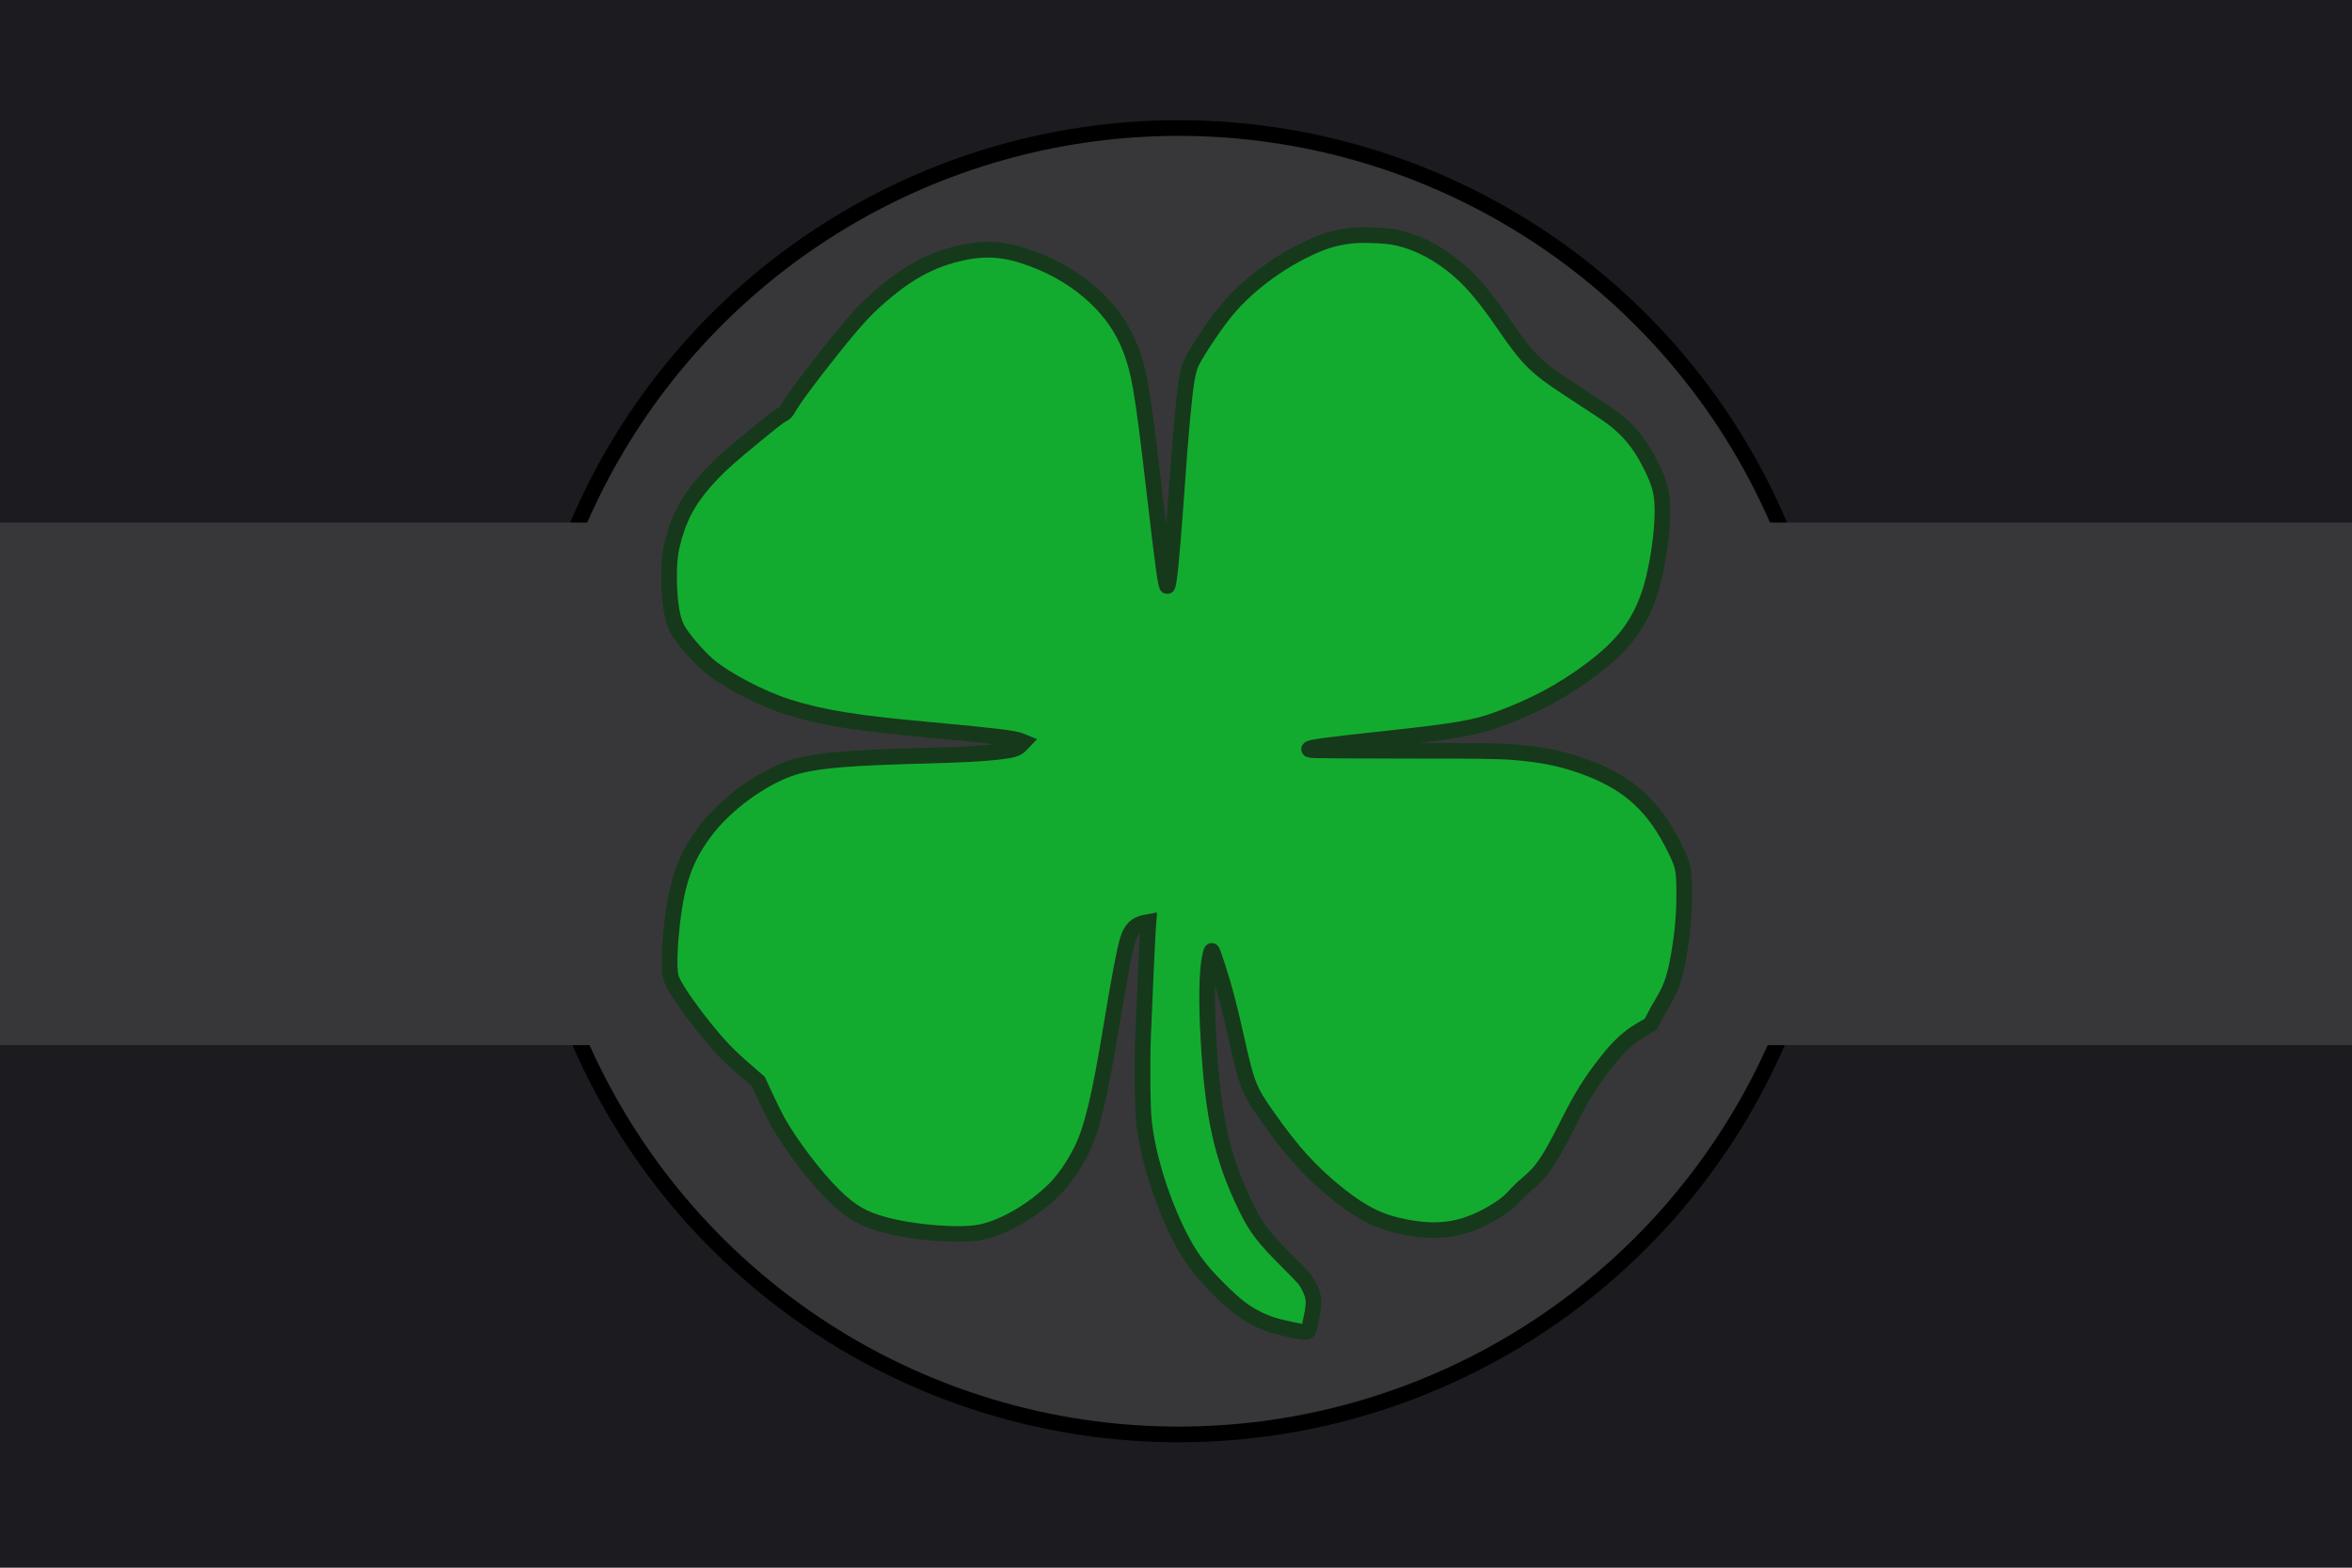
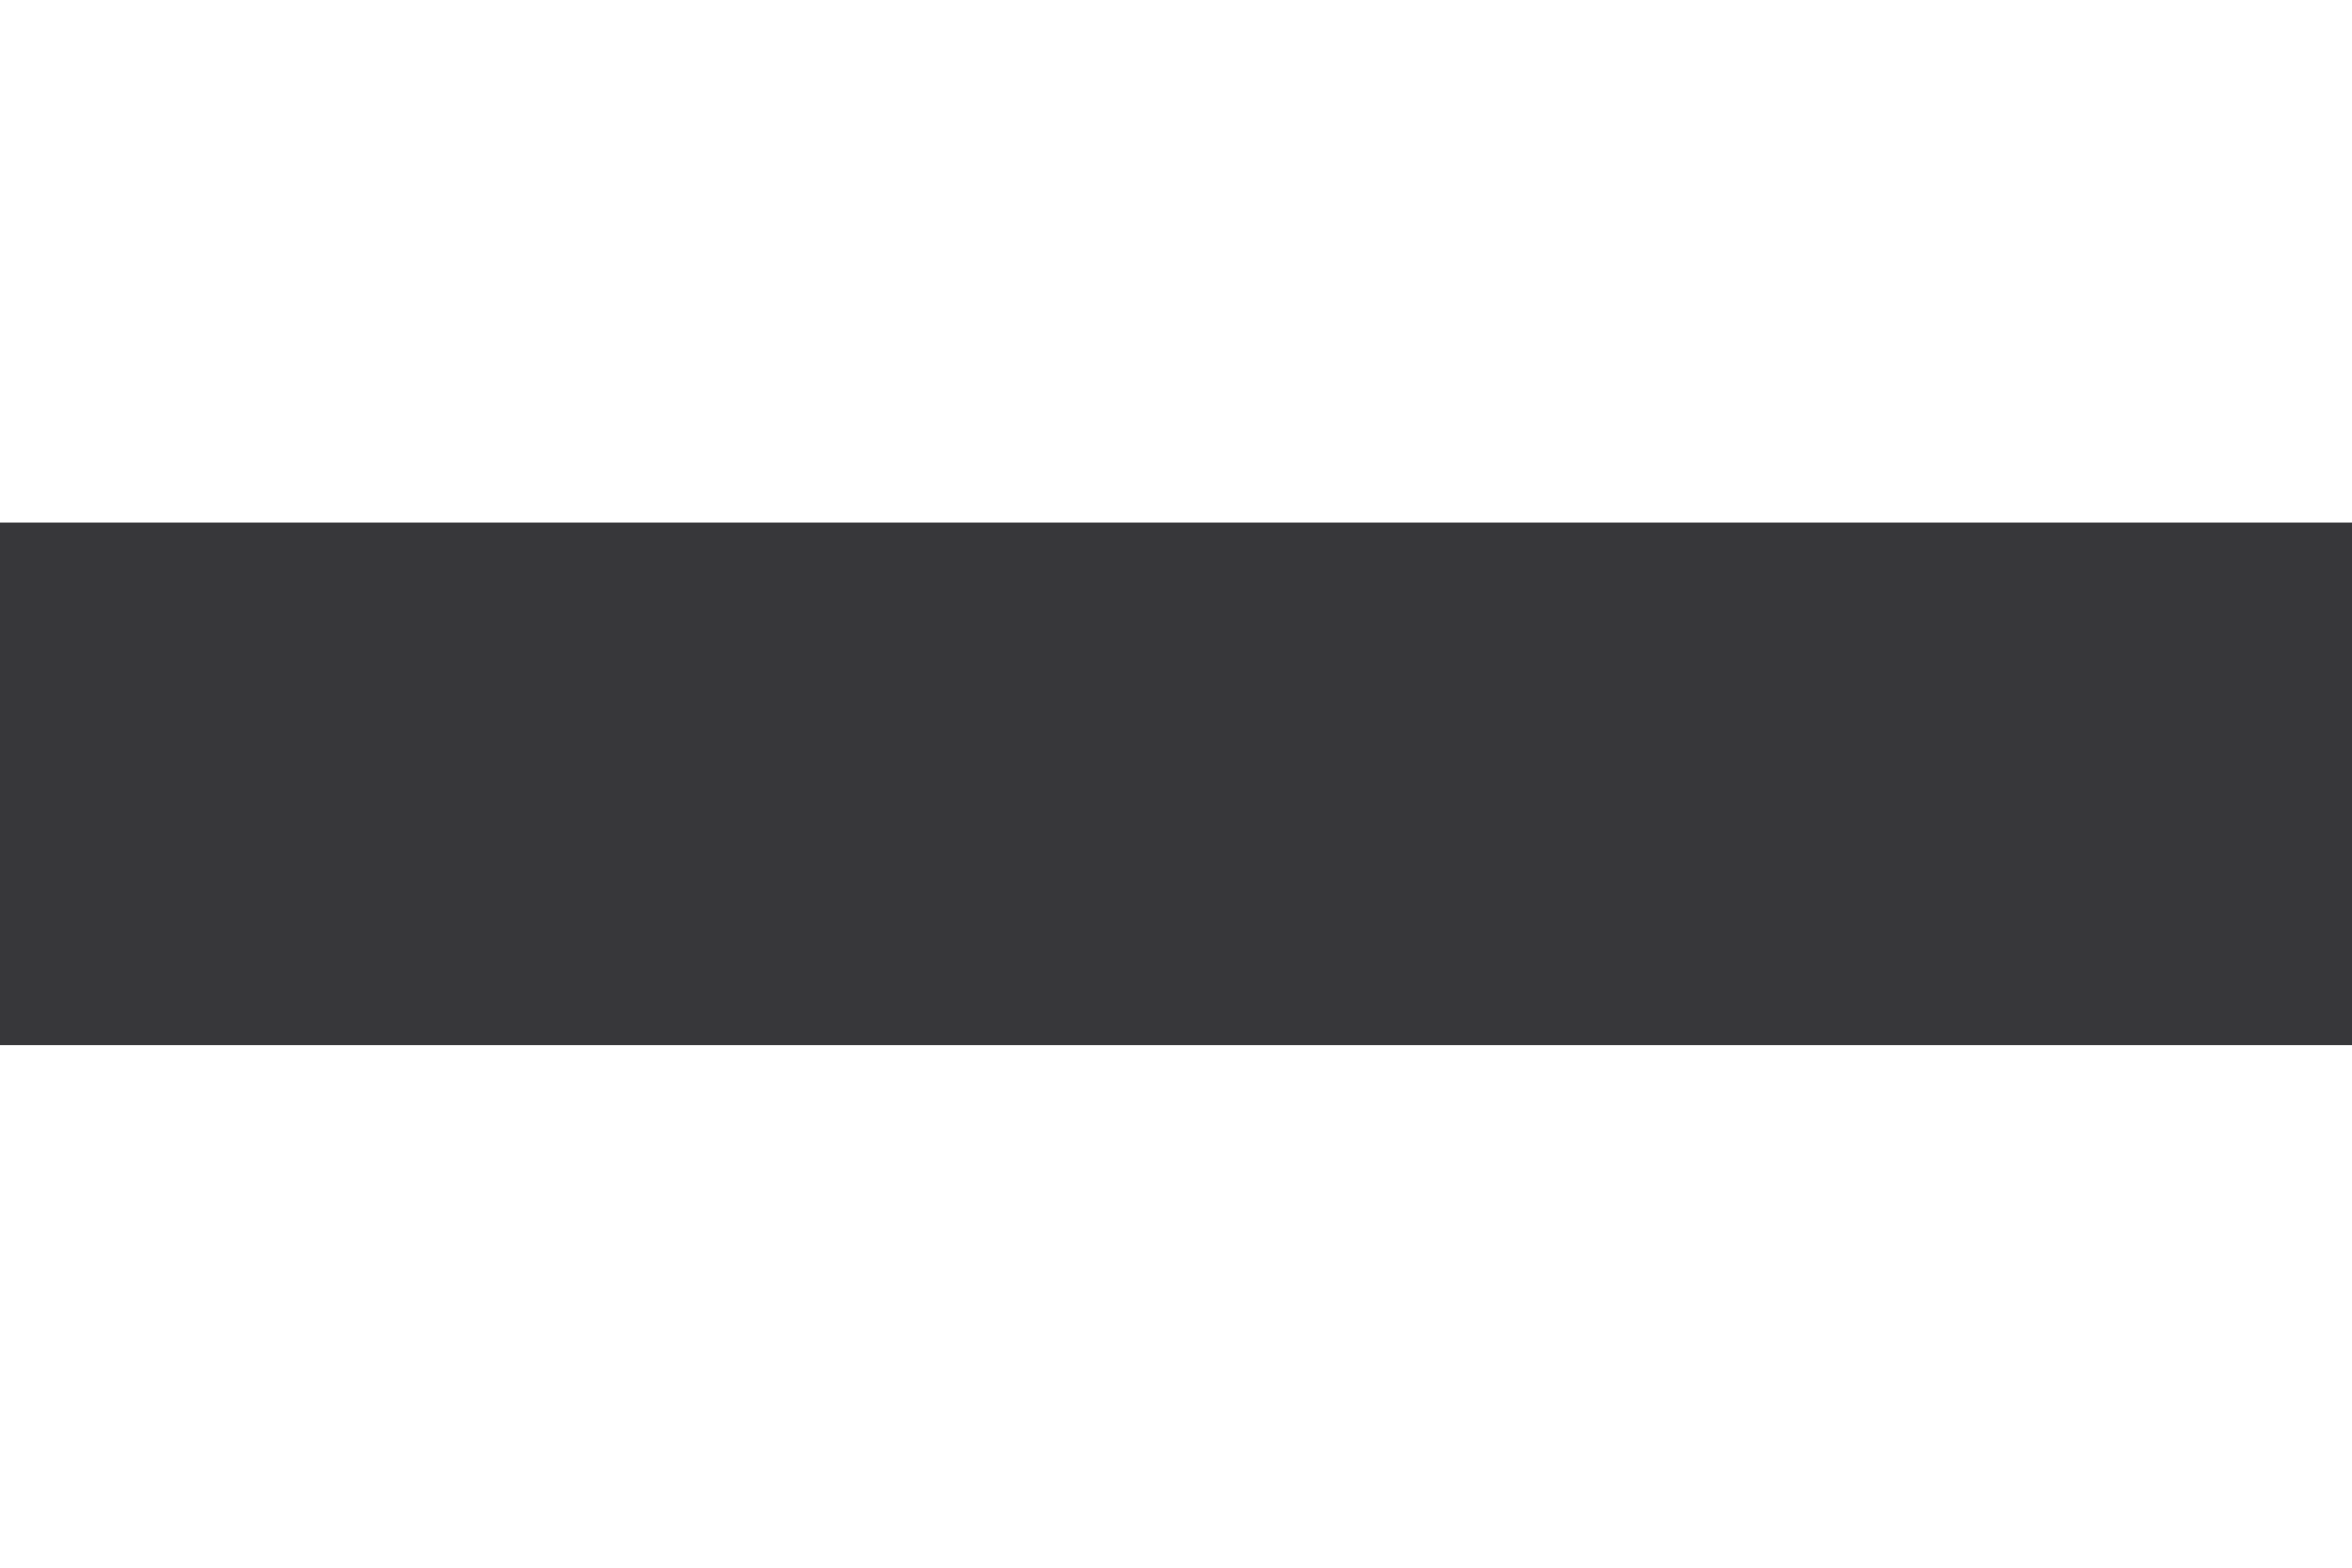
<svg xmlns="http://www.w3.org/2000/svg" width="900" height="600" version="1.1">
  <title>GeoBrol - Drapeau Hibernia (fictif)</title>
-   <path d="M900 0H0v600h900z" fill="#1c1c20" />
  <g fill="#37373a">
-     <circle cx="451" cy="299" r="250" stroke="#000" stroke-width="6" />
    <path d="M0 200h900v200H0z" />
  </g>
-   <path d="m517 90.2c-6.9 0.887-10.8 2.1-17.9 5.58-11.3 5.55-22.4 14.1-29.7 22.9-4.01 4.76-10.9 15-13.3 19.7-1.64 3.25-2.46 8.14-3.78 22.7-0.689 7.45-0.985 11.4-2.5 32.3-1.44 19.9-2.43 29.8-3.09 30.9-0.525 0.953-1.67-7.39-4.96-35.7-4.7-40.6-5.91-47.5-10.2-57.5-6.37-14.8-21.2-27.2-39.9-33.2-9.36-2.99-17-3.05-27.2-0.263-8.87 2.46-16.4 6.5-24.8 13.4-7.55 6.17-11.8 10.7-21.6 23-9.23 11.6-14.4 18.7-16.4 22.2-0.657 1.25-1.31 1.94-2.27 2.43-1.64 0.853-2.27 1.35-10.4 7.98-9.03 7.42-12.9 10.8-16.6 14.7-7.62 8.01-11.6 14.6-14.2 23.4-1.74 5.91-2.17 9.16-2.17 16.4 0.033 8.87 1.02 15.4 2.99 19.3 1.68 3.38 7.72 10.5 11.9 14.1 6.44 5.52 20.3 12.8 30.4 16 13.3 4.2 26.2 6.27 54.9 8.87 23.2 2.1 31.9 3.15 34.3 4.14l1.12 0.46-1.12 1.18c-1.38 1.41-3.05 1.94-8.5 2.56-5.84 0.689-13.7 1.12-28.6 1.51-27.3 0.723-39 1.64-47.6 3.78-11.5 2.86-26.2 12.9-34.8 23.6-9 11.3-12.5 21.4-14.3 41.5-0.657 7.09-0.657 13.8 0 16 0.886 3.02 5.81 10.4 12.9 19.3 5.16 6.44 9 10.5 14.9 15.6l5.65 4.92 2.92 6.27c1.61 3.45 3.64 7.55 4.53 9.13 5.35 9.36 14.4 21.2 21.4 28.1 6.6 6.47 11.2 9.13 19.7 11.4 11.5 3.05 29.1 4.37 36.7 2.72 8.77-1.84 19.8-8.24 27.9-16.2 3.68-3.58 7.49-9.06 10.6-15.3 3.84-7.72 6.9-20.3 11.2-46.5 3.15-19.1 5.12-29.6 6.4-33.8s3.18-6.01 6.7-6.66l1.25-0.23-0.197 2.76c-0.262 3.61-1.38 27.9-1.87 40.7-0.427 10.8-0.23 28.1 0.361 33.2 1.44 12.6 5.98 27.7 12.3 41 4.63 9.65 8.54 15.1 16.4 22.9 6.11 6.08 9.65 8.83 14.6 11.3 3.87 1.94 6.93 2.92 13.5 4.27 5.75 1.22 5.91 1.18 6.5-0.952 0.165-0.657 0.624-2.89 1.02-4.96 0.92-4.99 0.723-6.86-1.08-10.5-1.25-2.56-1.84-3.28-7.55-8.96-10-10-12.7-13.5-16.7-21.7-9.13-18.8-12.6-34.2-14.3-63.7-0.854-14.4-0.657-26.7 0.492-31.8 0.657-3.09 0.69-3.12 1.38-1.15 3.42 9.92 5.88 18.8 8.77 32 3.97 17.8 4.79 20 11.8 29.9 9.56 13.7 16.9 21.7 27.3 30 9.16 7.26 15.9 10.6 25.2 12.4 12.3 2.46 21.3 1.31 31.3-3.97 5.22-2.79 8.37-5.06 10.6-7.58 1.12-1.28 3.28-3.38 4.83-4.7 6.01-4.96 8.57-8.73 15.9-23.3 5.22-10.4 8.57-15.8 14.7-23.6 4.56-5.84 8.44-9.46 13-12.1l3.91-2.3 1.54-2.96c0.854-1.64 2.36-4.37 3.42-6.07 3.05-5.09 4.47-9.42 5.94-18.2 1.38-8.31 1.94-14.9 1.94-23-0.033-9.23-0.296-10.5-3.88-17.7-7.55-15.2-16.8-23.8-32-29.8-7.49-2.92-14.1-4.63-21.8-5.62-9.98-1.28-12.7-1.35-49.3-1.35-20.3 0-36-0.131-36.3-0.296-0.361-0.229-0.361-0.328 0.033-0.558 1.05-0.591 8.54-1.54 29-3.74 27-2.92 34.2-4.14 43-7.39 14.1-5.19 24.7-10.9 35.8-19.2 12.6-9.46 18.8-18 22.7-30.7 2.56-8.47 4.43-21.3 4.43-29.8-0.033-6.86-0.887-10.4-4.27-17.2-4.89-9.85-10-15.6-19.3-21.6l-13-8.54c-11.8-7.75-14.9-10.8-23.7-23.6-4.99-7.29-8.34-11.6-12-15.7-8.67-9.52-19.5-16.1-30.1-18.2-3.64-0.755-12.9-1.08-16.7-0.624z" fill="#13ab2f" stroke="#16391b" stroke-width="6" />
</svg>